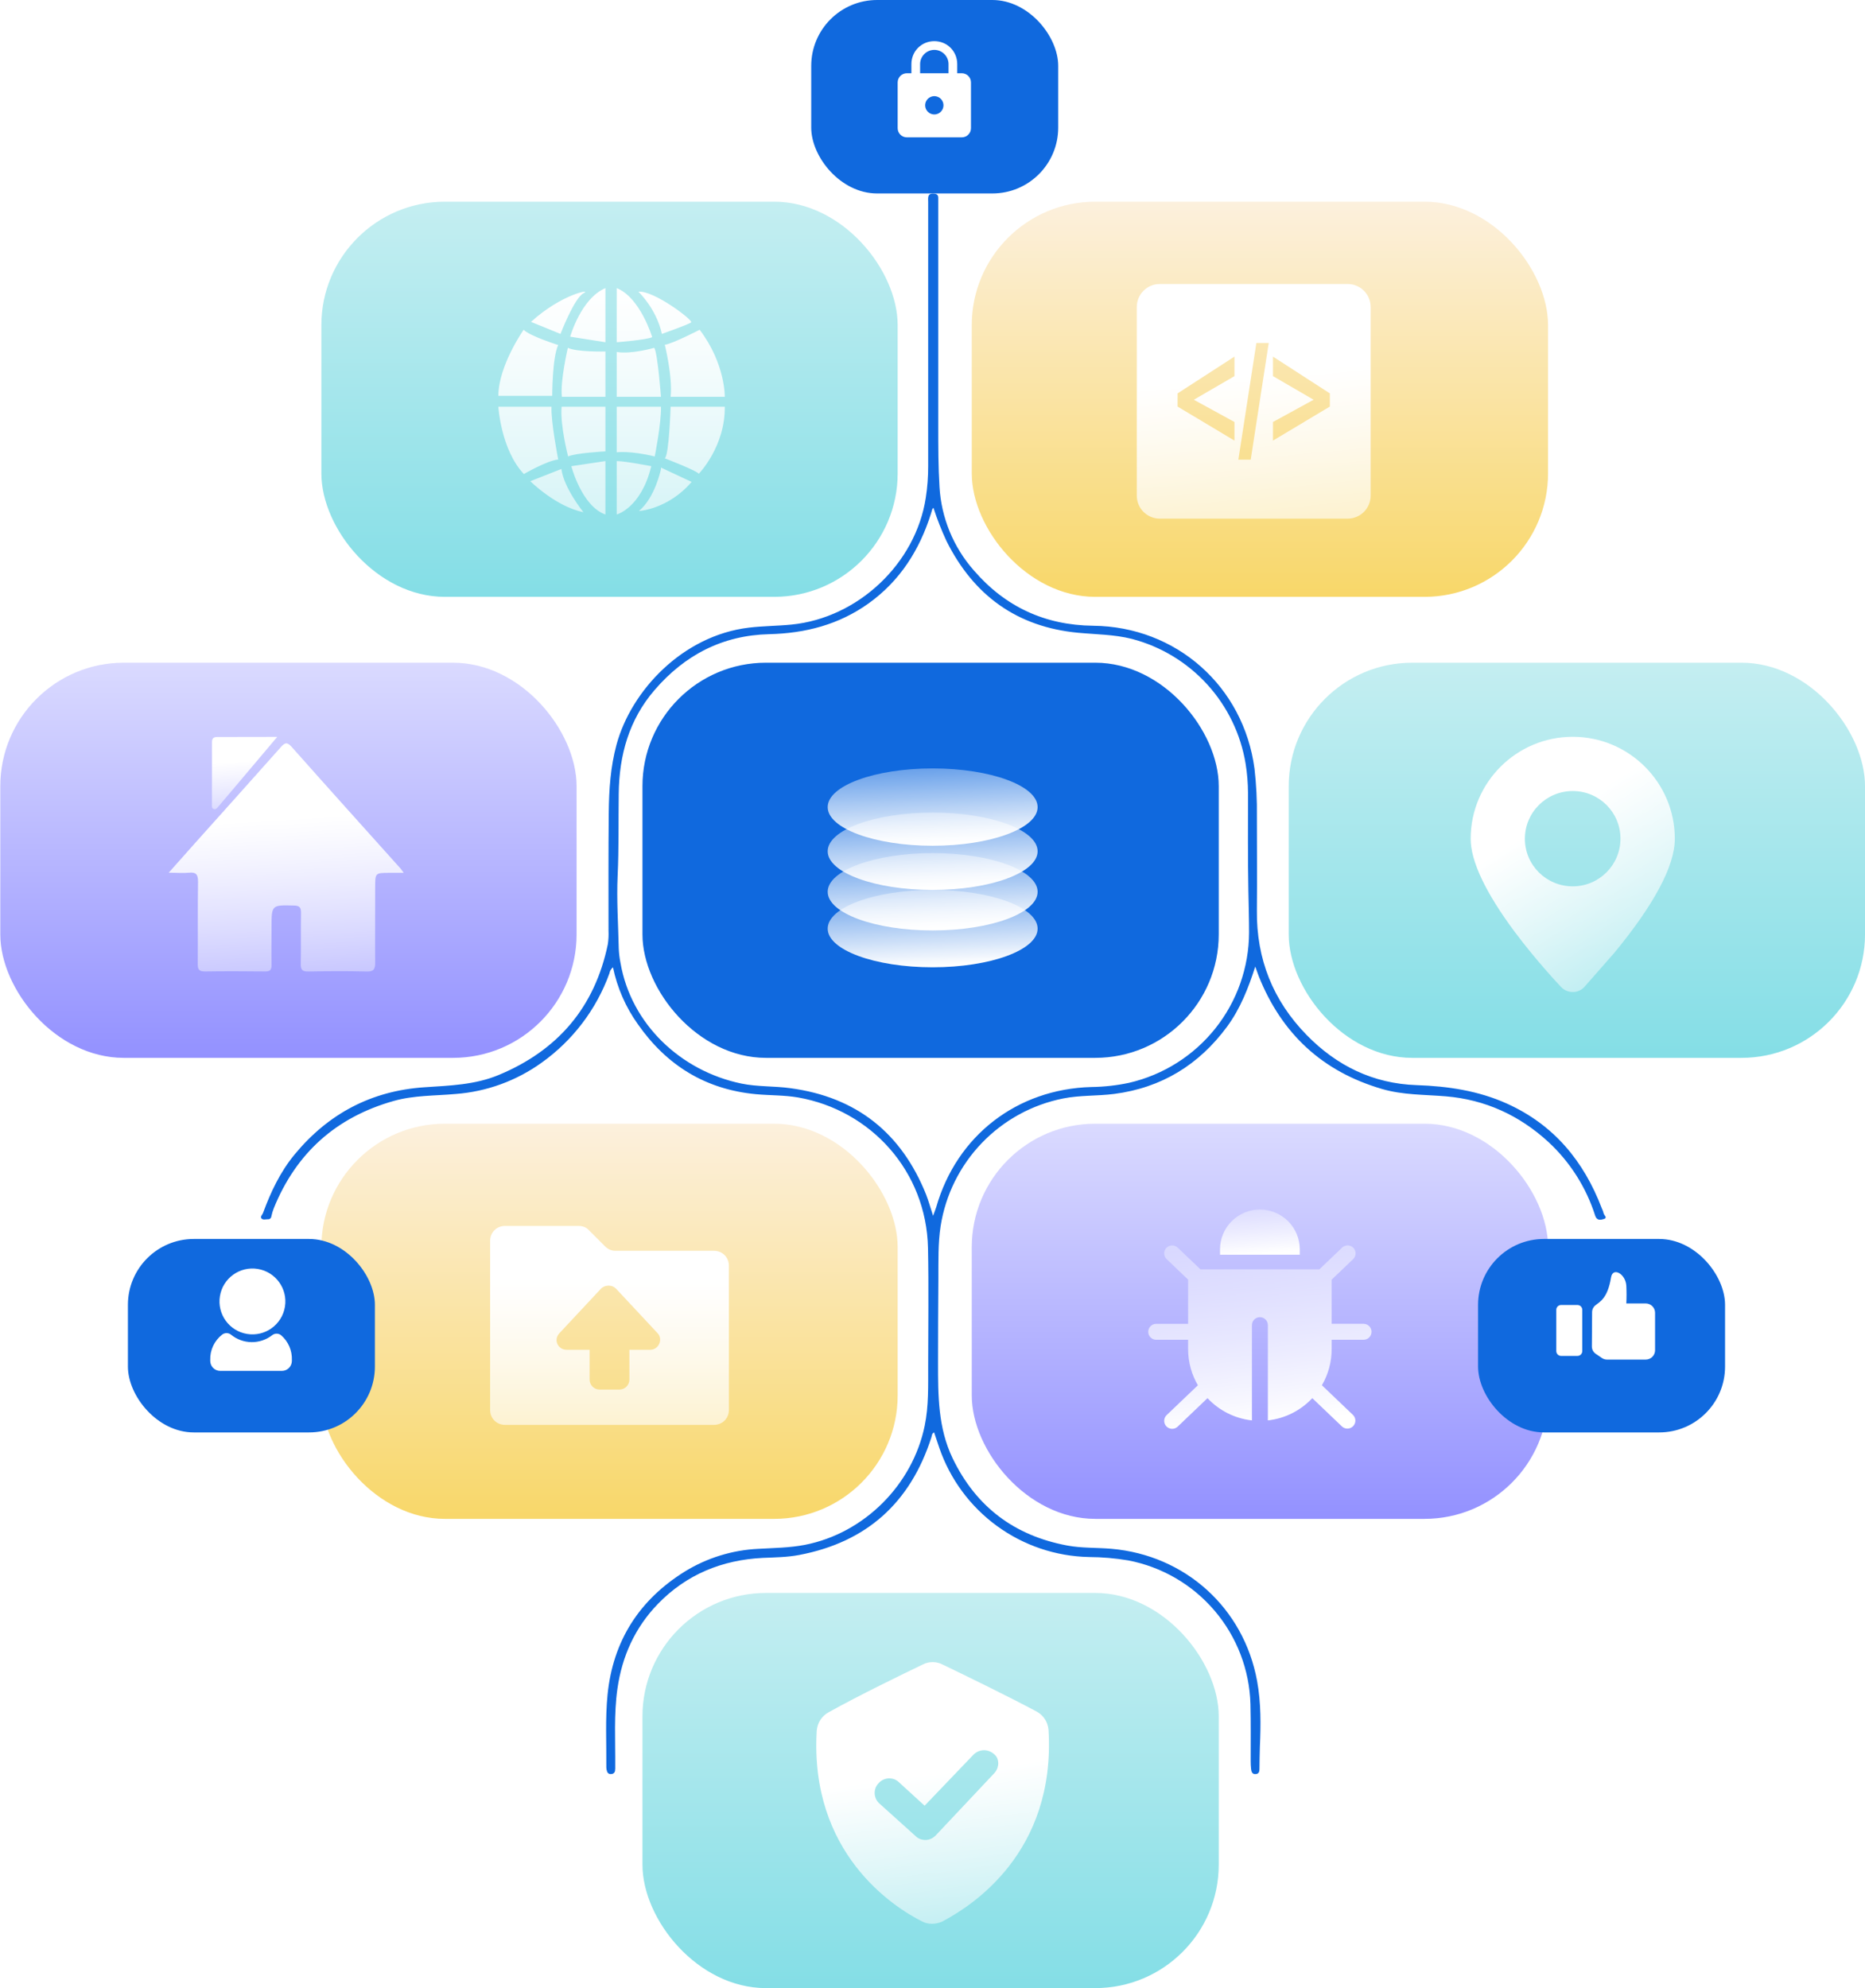
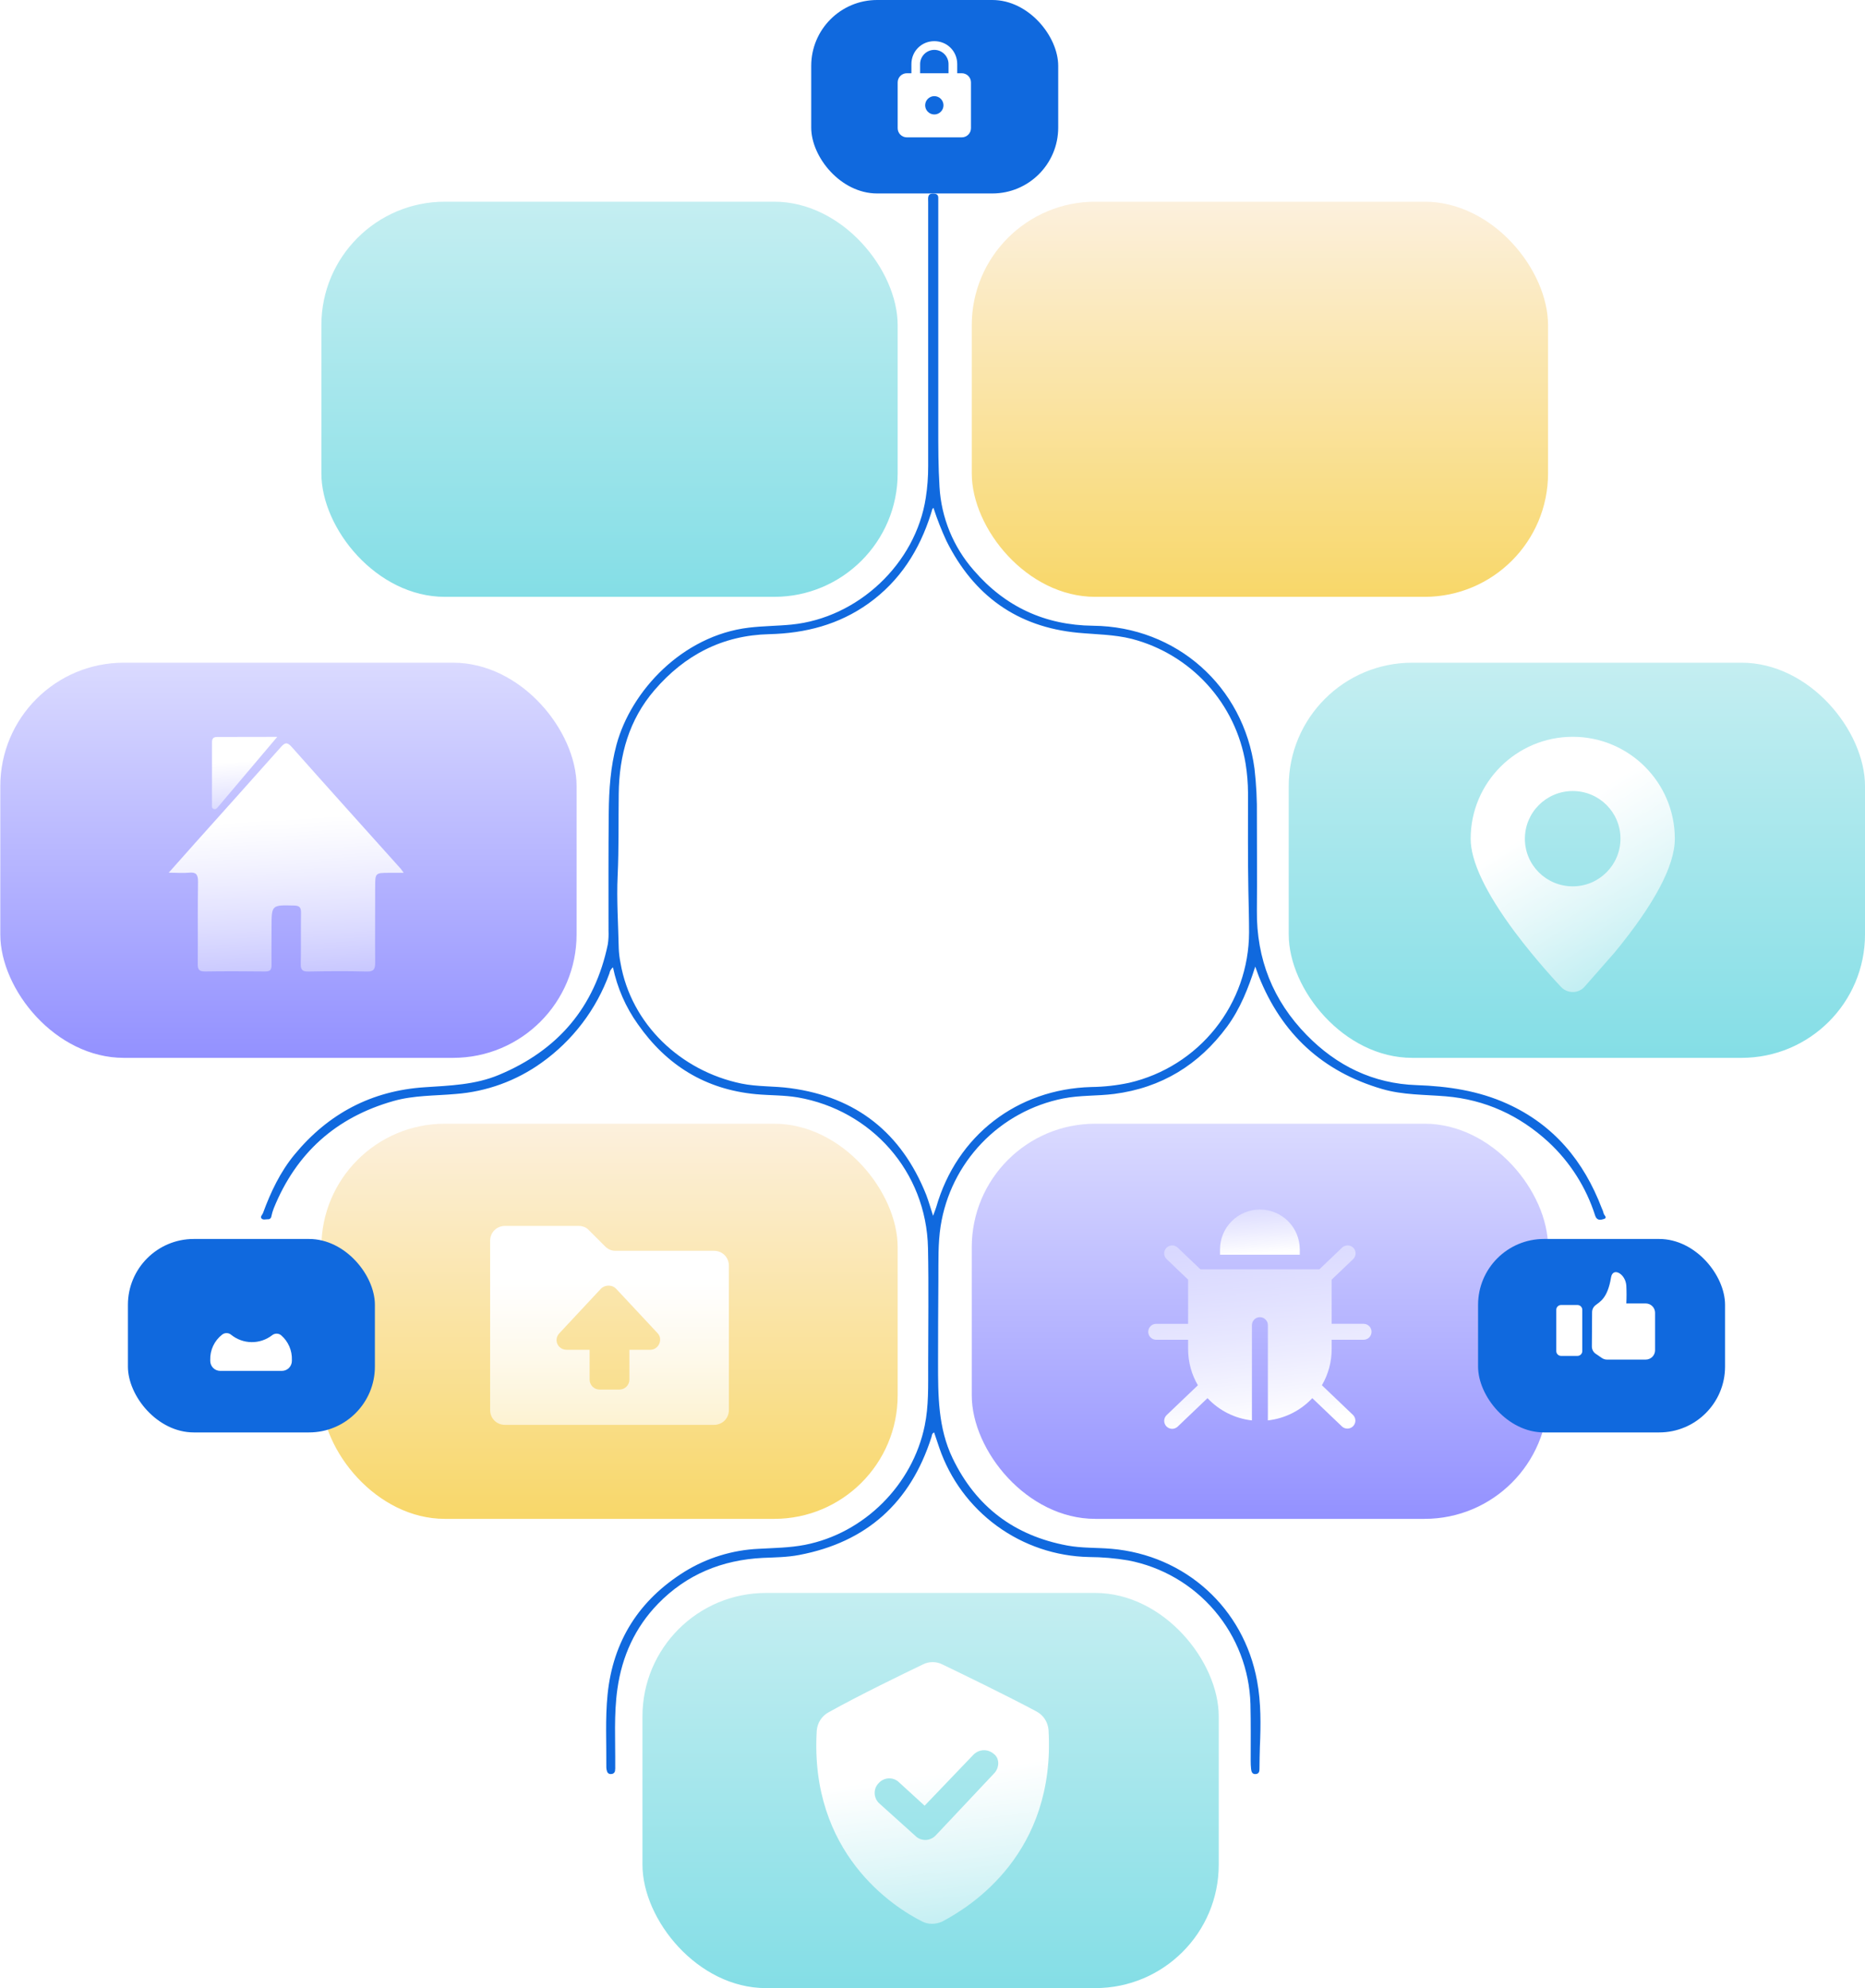
<svg xmlns="http://www.w3.org/2000/svg" width="439" height="468" viewBox="0 0 439 468" fill="none">
  <g id="Frame 1000006236">
    <g id="Group 1000006788">
      <g id="Group 1000006781">
        <g id="JMvKDL.tif">
          <path id="Vector" d="M295.471 227.537C293.853 232.592 291.954 237.435 288.842 241.671C282.213 250.659 273.404 256.074 262.259 257.512C258.276 258.024 254.237 257.788 250.26 258.58C242.953 260.032 236.268 263.692 231.109 269.066C225.95 274.44 222.566 281.269 221.413 288.629C220.778 292.763 220.913 296.915 220.885 301.066C220.846 307.667 220.795 314.262 220.806 320.863C220.806 328.492 220.806 336.126 224.227 343.255C229.744 354.715 238.777 361.501 251.248 363.821C254.675 364.456 258.147 364.287 261.596 364.585C279.011 366.085 292.757 378.528 295.903 395.684C296.847 400.83 296.785 406.021 296.56 411.217C296.487 412.903 296.499 414.588 296.465 416.273C296.465 416.897 296.426 417.548 295.583 417.616C294.74 417.683 294.566 417.054 294.493 416.442C294.425 415.79 294.393 415.136 294.398 414.481C294.398 410.032 294.448 405.583 294.341 401.139C294.116 393.064 291.138 385.309 285.902 379.158C280.666 373.006 273.486 368.828 265.551 367.315C262.505 366.803 259.422 366.538 256.332 366.523C248.53 366.363 240.965 363.809 234.662 359.207C228.359 354.605 223.622 348.177 221.093 340.794C220.677 339.609 220.289 338.418 219.879 337.188C219.318 337.457 219.368 337.929 219.25 338.311C214.329 353.698 204.026 363.029 188.095 366.046C185.286 366.579 182.421 366.607 179.573 366.725C169.966 367.208 161.596 370.613 154.855 377.567C149.473 383.129 146.428 389.876 145.339 397.505C144.473 403.555 144.867 409.65 144.816 415.728C144.836 416.103 144.821 416.479 144.771 416.852C144.739 417.064 144.63 417.256 144.465 417.394C144.301 417.531 144.092 417.604 143.878 417.599C143.668 417.638 143.451 417.598 143.269 417.485C143.088 417.373 142.954 417.197 142.895 416.992C142.785 416.684 142.726 416.359 142.721 416.032C142.771 410.324 142.446 404.594 143.013 398.915C144.277 386.297 150.439 376.629 161.186 369.944C166.432 366.714 172.413 364.872 178.567 364.591C182.202 364.383 185.87 364.355 189.46 363.658C203.414 360.939 214.812 349.535 217.666 335.604C218.627 330.918 218.469 326.2 218.481 321.481C218.481 312.257 218.627 303.032 218.441 293.814C218.065 275.68 204.993 261.338 187.836 258.338C184.544 257.776 181.219 257.878 177.915 257.569C166.045 256.445 156.922 250.782 150.147 241.103C147.284 237.093 145.288 232.53 144.288 227.705C143.838 228.066 143.538 228.58 143.445 229.149C140.378 237.619 134.803 244.953 127.463 250.176C121.525 254.436 114.528 256.979 107.24 257.524C102.358 257.962 97.425 257.816 92.634 259.175C79.106 263.003 69.71 271.42 64.444 284.427C64.204 285.037 64.016 285.666 63.883 286.309C63.875 286.413 63.846 286.514 63.798 286.607C63.75 286.699 63.683 286.781 63.602 286.847C63.521 286.913 63.427 286.961 63.327 286.989C63.226 287.018 63.121 287.025 63.017 287.011C62.512 287.011 61.894 287.23 61.546 286.814C61.197 286.398 61.759 285.971 61.911 285.545C63.725 280.601 65.961 275.865 69.343 271.77C77.281 262.147 87.454 256.76 99.948 255.939C105.88 255.546 111.84 255.378 117.436 253.03C131.317 247.243 140.007 237.098 143.075 222.284C143.234 221.219 143.288 220.141 143.238 219.065C143.238 209.796 143.198 200.527 143.294 191.263C143.35 185.882 143.704 180.522 145.125 175.275C148.558 162.63 160.624 149.625 176.269 147.749C179.64 147.344 183.011 147.356 186.336 147.024C201.97 145.457 215.548 132.682 217.919 117.178C218.3 114.728 218.487 112.252 218.481 109.774C218.481 89.033 218.481 68.295 218.481 47.558C218.481 46.609 218.217 45.457 219.846 45.586C220.548 45.637 220.874 45.923 220.857 46.62C220.857 47.086 220.857 47.558 220.857 48.024C220.857 65.536 220.857 83.045 220.857 100.549C220.857 105.229 220.857 109.92 221.149 114.593C221.565 121.865 224.405 128.787 229.216 134.255C236.594 142.824 245.957 147.172 257.304 147.3C276.887 147.496 292.724 161.546 295.296 180.955C295.722 184.675 295.91 188.418 295.858 192.162C295.858 199.549 295.926 206.948 295.858 214.335C295.735 225.733 299.65 235.542 307.571 243.642C314.638 250.872 323.205 255.097 333.48 255.439C340.822 255.692 348.001 256.748 354.776 259.816C365.776 264.793 372.815 273.343 377.045 284.432C377.233 284.81 377.378 285.207 377.477 285.618C377.545 286.067 378.488 286.657 377.528 286.955C376.826 287.168 375.893 287.404 375.489 286.174C373.382 279.534 369.588 273.555 364.478 268.821C357.647 262.551 349.597 258.849 340.322 258.074C335.3 257.653 330.21 257.782 325.312 256.344C311.267 252.249 301.678 243.322 296.291 229.789C296.021 229.014 295.752 228.272 295.471 227.537ZM219.632 286.219C219.969 285.286 220.194 284.73 220.379 284.151C225.211 267.298 239.418 256.361 256.894 255.883C259.888 255.846 262.87 255.513 265.798 254.889C273.802 253.034 280.944 248.529 286.067 242.104C291.189 235.68 293.99 227.714 294.016 219.498C294.016 216.223 293.915 212.948 293.853 209.678C293.712 202.004 293.763 194.325 293.768 186.646C293.756 184.354 293.568 182.066 293.207 179.803C292.067 172.832 288.928 166.341 284.17 161.119C279.412 155.898 273.241 152.17 266.405 150.389C262.242 149.344 257.978 149.35 253.754 148.951C239.418 147.592 229.21 140.199 222.801 127.379C221.62 124.835 220.593 122.222 219.728 119.554C219.576 119.706 219.486 119.756 219.464 119.824C219.351 120.183 219.256 120.543 219.143 120.902C216.441 129.486 211.84 136.755 204.431 142.058C197.448 147.052 189.55 149.08 181.078 149.283C170.073 149.541 161.169 154.192 154.068 162.45C148.041 169.456 145.743 177.781 145.642 186.848C145.552 193.258 145.687 199.662 145.389 206.071C145.12 211.824 145.53 217.576 145.648 223.329C145.7 224.45 145.837 225.565 146.058 226.666C148.552 241.114 160.259 252.103 174.483 255.063C178.314 255.861 182.219 255.625 186.061 256.159C201.605 258.248 212.189 266.697 217.997 281.202C218.593 282.741 219.02 284.32 219.643 286.219H219.632Z" fill="#1069DE" />
        </g>
        <rect id="Rectangle 34625349" x="75.648" y="47.478" width="135.652" height="93.019" rx="29.068" fill="url(#paint0_linear_5197_25343)" />
        <rect id="Rectangle 34625351" x="0.07" y="156" width="135.652" height="93.019" rx="29.068" fill="url(#paint1_linear_5197_25343)" />
        <g id="éç¦»æ¨¡å¼" clip-path="url(#clip0_5197_25343)">
          <path id="Vector_2" d="M95.034 205.467H91.787C88.313 205.467 88.313 205.467 88.313 208.823C88.313 214.751 88.264 220.672 88.313 226.616C88.313 228.153 87.98 228.735 86.308 228.694C81.722 228.573 77.127 228.605 72.509 228.694C71.177 228.694 70.771 228.282 70.796 226.972C70.869 222.928 70.796 218.884 70.853 214.84C70.853 213.66 70.56 213.223 69.278 213.166C63.912 213.029 63.92 212.988 63.92 218.294C63.92 221.254 63.872 224.222 63.92 227.19C63.92 228.355 63.531 228.686 62.403 228.678C57.678 228.63 52.946 228.605 48.222 228.678C46.817 228.678 46.541 228.177 46.55 226.923C46.598 220.453 46.509 213.983 46.614 207.513C46.614 205.791 46.111 205.273 44.455 205.435C43.067 205.572 41.663 205.435 39.715 205.435C41.996 202.871 43.92 200.679 45.868 198.512C52.605 190.974 59.367 183.469 66.072 175.907C67.029 174.823 67.565 174.589 68.661 175.826C77.062 185.297 85.545 194.711 93.995 204.133C94.328 204.464 94.539 204.796 95.034 205.467Z" fill="url(#paint2_linear_5197_25343)" />
-           <path id="Vector_3" d="M65.259 173.459L55.023 185.59C53.814 187.022 52.588 188.461 51.37 189.893C51.111 190.192 50.835 190.572 50.388 190.459C49.755 190.305 49.901 189.739 49.901 189.294C49.901 184.442 49.901 179.589 49.901 174.793C49.901 173.863 50.185 173.483 51.16 173.483C55.648 173.483 60.153 173.459 65.259 173.459Z" fill="url(#paint3_linear_5197_25343)" />
+           <path id="Vector_3" d="M65.259 173.459C53.814 187.022 52.588 188.461 51.37 189.893C51.111 190.192 50.835 190.572 50.388 190.459C49.755 190.305 49.901 189.739 49.901 189.294C49.901 184.442 49.901 179.589 49.901 174.793C49.901 173.863 50.185 173.483 51.16 173.483C55.648 173.483 60.153 173.459 65.259 173.459Z" fill="url(#paint3_linear_5197_25343)" />
        </g>
        <rect id="Rectangle 34625352" x="303.352" y="156" width="135.652" height="93.019" rx="29.068" fill="url(#paint4_linear_5197_25343)" />
        <rect id="Rectangle 34625353" x="228.742" y="264.521" width="135.652" height="93.019" rx="29.068" fill="url(#paint5_linear_5197_25343)" />
        <rect id="Rectangle 34625355" x="151.227" y="374.98" width="135.652" height="93.019" rx="29.068" fill="url(#paint6_linear_5197_25343)" />
        <rect id="Rectangle 34625354" x="75.648" y="264.521" width="135.652" height="93.019" rx="29.068" fill="url(#paint7_linear_5197_25343)" />
        <g id="Group 1000006782">
          <rect id="Rectangle 34625356" x="190.953" width="58.137" height="45.54" rx="15.503" fill="#1069DE" />
          <path id="Vector_4" d="M226.397 17.24H225.32V15.082C225.32 12.062 222.947 9.689 219.927 9.689C216.91 9.689 214.536 12.062 214.536 15.082V17.24H213.457C212.272 17.24 211.301 18.21 211.301 19.394V30.18C211.301 31.365 212.272 32.334 213.457 32.334H226.397C227.585 32.334 228.555 31.365 228.555 30.18V19.394C228.555 18.21 227.585 17.24 226.397 17.24ZM219.927 26.945C218.742 26.945 217.771 25.974 217.771 24.787C217.771 23.601 218.742 22.63 219.927 22.63C221.115 22.63 222.085 23.601 222.085 24.787C222.085 25.974 221.115 26.945 219.927 26.945ZM223.271 17.24H216.585V15.082C216.585 13.248 218.095 11.74 219.927 11.74C221.762 11.74 223.271 13.248 223.271 15.082V17.24Z" fill="white" />
        </g>
        <g id="Rectangle 34625357" filter="url(#filter0_d_5197_25343)">
          <rect x="347.922" y="287.777" width="58.137" height="45.54" rx="15.503" fill="#1069DE" />
        </g>
        <g id="Group 1000006784">
          <path id="Vector_5" d="M371.319 307.195H367.465C366.839 307.195 366.332 307.702 366.332 308.328V318.046C366.332 318.672 366.839 319.179 367.465 319.179H371.319C371.945 319.179 372.452 318.672 372.452 318.046V308.328C372.452 307.702 371.945 307.195 371.319 307.195Z" fill="white" />
          <path id="Vector_6" d="M374.762 308.885C374.763 308.57 374.836 308.258 374.975 307.975C375.115 307.692 375.316 307.444 375.566 307.25C376.625 306.41 378.415 305.606 379.219 300.72C379.63 298.153 382.653 299.87 382.818 302.656C382.888 304.047 382.888 305.44 382.818 306.83H387.385C387.968 306.83 388.528 307.062 388.941 307.475C389.354 307.888 389.586 308.448 389.586 309.031V317.845C389.586 318.429 389.354 318.989 388.941 319.402C388.528 319.815 387.968 320.047 387.385 320.047H378.251C377.838 320.045 377.434 319.921 377.091 319.69L375.62 318.686C375.341 318.497 375.111 318.243 374.952 317.945C374.793 317.647 374.709 317.315 374.707 316.978L374.762 308.885Z" fill="white" />
        </g>
        <rect id="Rectangle 34625350" x="228.742" y="47.478" width="135.652" height="93.019" rx="29.068" fill="url(#paint8_linear_5197_25343)" />
        <g id="ä»£ç  2" clip-path="url(#clip1_5197_25343)">
-           <path id="Vector_7" d="M317.243 66.857H272.98C271.551 66.862 270.181 67.431 269.171 68.442C268.16 69.453 267.59 70.822 267.586 72.251V116.693C267.59 118.122 268.16 119.492 269.171 120.503C270.181 121.513 271.551 122.083 272.98 122.087H317.243C318.673 122.083 320.042 121.513 321.053 120.503C322.063 119.492 322.633 118.122 322.637 116.693V72.254C322.633 70.825 322.064 69.454 321.054 68.443C320.043 67.432 318.673 66.862 317.243 66.857ZM290.579 88.542L281.015 94.1L290.579 99.337V103.72L277.189 95.704V92.604L290.579 83.945V88.542ZM294.405 108.21H291.494L295.735 80.74H298.646L294.405 108.21ZM313.034 95.705L299.644 103.719V99.337L309.207 94.1L299.644 88.541V83.945L313.034 92.604V95.705Z" fill="url(#paint9_linear_5197_25343)" />
-         </g>
+           </g>
        <g id="Rectangle 34625357_2" filter="url(#filter1_d_5197_25343)">
          <rect x="30.109" y="287.777" width="58.137" height="45.54" rx="15.503" fill="#1069DE" />
        </g>
-         <rect id="Rectangle 34625352_2" x="151.227" y="156" width="135.652" height="93.019" rx="29.068" fill="#1069DE" />
      </g>
      <g id="Group 1000006785">
-         <path id="Vector_8" d="M67.071 307.601C67.757 303.375 64.887 299.393 60.66 298.706C56.434 298.02 52.452 300.89 51.766 305.117C51.08 309.343 53.95 313.326 58.176 314.012C62.403 314.698 66.385 311.828 67.071 307.601Z" fill="white" />
        <path id="Vector_9" d="M52.292 314.168C52.594 313.932 52.968 313.807 53.352 313.813C53.735 313.818 54.105 313.955 54.401 314.199C55.765 315.307 57.464 315.92 59.221 315.937C60.978 315.955 62.69 315.377 64.076 314.298C64.379 314.061 64.755 313.935 65.14 313.941C65.525 313.948 65.896 314.087 66.191 314.334C67.015 315.051 67.669 315.944 68.104 316.946C68.539 317.949 68.744 319.036 68.704 320.128V320.351C68.704 320.975 68.456 321.574 68.015 322.016C67.574 322.458 66.976 322.707 66.351 322.709H51.841C51.216 322.707 50.618 322.458 50.177 322.016C49.736 321.574 49.488 320.975 49.488 320.351V320.128C49.452 318.984 49.687 317.847 50.175 316.812C50.662 315.776 51.387 314.87 52.292 314.168Z" fill="white" />
      </g>
      <g id="ç½å 1" clip-path="url(#clip2_5197_25343)">
-         <path id="Vector_10" d="M156.488 81.162C158.263 80.945 164.692 77.626 164.692 77.626C170.767 85.626 170.604 93.409 170.604 93.409H157.858C158.347 88.566 156.488 81.162 156.488 81.162ZM150.266 68.669C153.792 68.262 163.228 75.394 162.686 75.883C162.144 76.372 155.799 78.604 155.799 78.604C154.498 72.616 150.266 68.669 150.266 68.669ZM145.169 80.563V67.826C150.701 70.005 153.52 79.365 153.52 79.365C152.219 80.021 145.169 80.563 145.169 80.563ZM134.485 109.739L142.51 108.541V121.115C136.924 119.156 134.485 109.739 134.485 109.739ZM132.197 95.751H142.51V106.256C142.51 106.256 135.353 106.638 133.726 107.453C133.726 107.453 131.805 100.052 132.197 95.751ZM133.67 81.87C135.679 82.905 142.51 82.742 142.51 82.742V93.409H132.262C131.827 89.707 133.67 81.87 133.67 81.87ZM142.51 67.826V80.563L134.215 79.256C134.215 79.256 136.764 70.221 142.51 67.826ZM131.936 78.604L124.993 75.773C132.262 69.133 139.529 67.936 137.36 69.024C135.19 70.112 131.936 78.604 131.936 78.604ZM129.983 93.19H117.312C117.312 86.093 123.259 77.626 123.259 77.626C124.777 79.149 131.394 81.218 131.394 81.218C129.983 84.155 129.983 93.19 129.983 93.19ZM131.394 108.162C128.736 108.435 123.313 111.591 123.313 111.591C117.889 105.82 117.312 95.751 117.312 95.751H129.82C129.648 99.234 131.394 108.162 131.394 108.162ZM137.328 120.573C130.842 119.265 124.833 113.278 124.833 113.278L132.143 110.394C132.73 114.911 137.328 120.573 137.328 120.573ZM154.009 81.87C154.824 83.231 155.582 93.409 155.582 93.409H145.169V82.851C148.639 83.45 154.009 81.87 154.009 81.87ZM154.118 107.453C148.316 106.036 145.169 106.472 145.169 106.472V95.751H155.582C155.698 99.519 154.118 107.453 154.118 107.453ZM145.169 121.115V108.541C147.175 108.541 153.303 109.739 153.303 109.739C150.918 119.591 145.169 121.115 145.169 121.115ZM155.589 110.068L162.796 113.441C157.263 119.917 150.379 120.3 150.379 120.3C154.231 117.143 155.589 110.394 155.589 110.394V110.068ZM157.858 95.751H170.604C170.714 105.165 164.476 111.538 164.476 111.538C164.26 110.883 156.488 107.889 156.488 107.889C157.501 107.127 157.858 95.751 157.858 95.751Z" fill="url(#paint10_linear_5197_25343)" />
-       </g>
+         </g>
      <g id="bug 2">
        <path id="Vector_11" d="M320.969 311.625H313.46V301.221L318.51 296.4C318.688 296.23 318.831 296.026 318.931 295.8C319.031 295.575 319.085 295.332 319.091 295.085C319.096 294.839 319.053 294.594 318.964 294.364C318.875 294.134 318.742 293.924 318.572 293.745C318.402 293.567 318.198 293.424 317.972 293.324C317.747 293.225 317.504 293.17 317.257 293.165C317.011 293.159 316.766 293.202 316.536 293.291C316.306 293.38 316.096 293.513 315.917 293.683L310.563 298.797H282.565L277.209 293.685C277.03 293.515 276.82 293.382 276.591 293.293C276.361 293.204 276.116 293.161 275.869 293.167C275.623 293.173 275.38 293.227 275.155 293.326C274.93 293.426 274.726 293.569 274.556 293.747C274.386 293.925 274.252 294.135 274.164 294.365C274.075 294.595 274.032 294.84 274.038 295.086C274.043 295.333 274.097 295.575 274.197 295.801C274.297 296.026 274.44 296.23 274.618 296.4L279.668 301.223V311.627H272.159C271.661 311.627 271.183 311.825 270.831 312.177C270.479 312.529 270.281 313.006 270.281 313.504C270.281 314.002 270.479 314.48 270.831 314.832C271.183 315.184 271.661 315.382 272.159 315.382H279.668V317.571C279.668 320.677 280.507 323.589 281.97 326.09L274.618 333.109C274.258 333.453 274.049 333.926 274.037 334.424C274.026 334.921 274.212 335.403 274.556 335.764C274.9 336.124 275.373 336.333 275.87 336.344C276.368 336.356 276.85 336.169 277.21 335.826L284.234 329.122C286.981 332.062 290.689 333.921 294.688 334.363V311.939C294.688 311.441 294.886 310.963 295.238 310.611C295.59 310.259 296.068 310.061 296.566 310.061C297.064 310.061 297.541 310.259 297.893 310.611C298.245 310.963 298.443 311.441 298.443 311.939V334.363C302.442 333.919 306.15 332.06 308.898 329.122L315.921 335.826C316.285 336.145 316.759 336.312 317.244 336.29C317.728 336.269 318.185 336.061 318.52 335.71C318.854 335.36 319.041 334.893 319.04 334.409C319.038 333.924 318.85 333.458 318.514 333.109L311.16 326.09C312.67 323.505 313.464 320.564 313.46 317.571V315.38H320.969C321.467 315.38 321.945 315.182 322.297 314.83C322.649 314.478 322.846 314 322.846 313.502C322.846 313.004 322.649 312.527 322.297 312.175C321.945 311.823 321.467 311.625 320.969 311.625Z" fill="url(#paint11_linear_5197_25343)" />
        <path id="Vector_12" d="M305.953 294.105C305.953 291.616 304.964 289.228 303.204 287.468C301.443 285.708 299.056 284.719 296.566 284.719C294.077 284.719 291.689 285.708 289.929 287.468C288.169 289.228 287.18 291.616 287.18 294.105V295.358H305.953V294.105Z" fill="url(#paint12_linear_5197_25343)" />
      </g>
      <g id="é¢æ§-ç¾ç (1) 2">
        <path id="Vector_13" d="M246.813 407.219C246.642 405.332 245.612 403.787 244.068 402.929C237.033 399.155 226.395 394.007 221.762 391.776C220.39 391.09 218.674 391.09 217.301 391.776C212.668 394.007 202.03 399.155 194.995 403.101C193.451 403.959 192.421 405.503 192.25 407.391C190.534 436.217 210.266 448.914 217.129 452.346C218.502 453.032 220.218 453.032 221.762 452.346C228.626 448.742 248.529 436.217 246.813 407.219ZM233.945 417.514L220.218 432.099C219.532 432.785 218.674 433.128 217.816 433.128C216.958 433.128 216.1 432.785 215.585 432.27L207.006 424.549C205.633 423.348 205.462 421.117 206.834 419.745C208.036 418.372 210.266 418.2 211.639 419.573L217.644 425.064L229.14 413.053C230.513 411.68 232.572 411.68 233.945 412.881C235.317 413.911 235.317 416.141 233.945 417.514Z" fill="url(#paint13_linear_5197_25343)" />
      </g>
      <g id="Group 1000006783">
        <ellipse id="Ellipse 2672" cx="219.536" cy="189.988" rx="24.708" ry="9.103" fill="url(#paint14_linear_5197_25343)" />
        <ellipse id="Ellipse 2673" cx="219.536" cy="200.39" rx="24.708" ry="9.103" fill="url(#paint15_linear_5197_25343)" />
        <ellipse id="Ellipse 2674" cx="219.536" cy="209.927" rx="24.708" ry="9.103" fill="url(#paint16_linear_5197_25343)" />
        <ellipse id="Ellipse 2675" cx="219.536" cy="218.597" rx="24.708" ry="9.103" fill="url(#paint17_linear_5197_25343)" />
      </g>
      <g id="å¯¼åº 2" clip-path="url(#clip3_5197_25343)">
        <path id="Vector_14" d="M168.057 335.416H118.884C116.893 335.416 115.371 333.894 115.371 331.904V292.096C115.371 290.106 116.893 288.584 118.884 288.584H136.211C137.148 288.584 138.085 288.935 138.67 289.638L142.417 293.384C143.119 294.087 143.939 294.438 144.875 294.438H168.057C170.048 294.438 171.57 295.96 171.57 297.95V331.904C171.57 333.894 170.048 335.416 168.057 335.416ZM144.993 303.336C144.524 302.868 143.939 302.634 143.236 302.634C142.651 302.634 141.948 302.868 141.48 303.336L131.645 313.873C130.24 315.395 131.294 317.737 133.402 317.737H138.787V324.762C138.787 326.05 139.841 327.104 141.129 327.104H145.812C147.1 327.104 148.154 326.05 148.154 324.762V317.737H153.071C155.061 317.737 156.115 315.278 154.827 313.873L144.993 303.336Z" fill="url(#paint18_linear_5197_25343)" />
      </g>
      <g id="ä½ç½® 2" clip-path="url(#clip4_5197_25343)">
        <path id="Vector_15" d="M370.266 233.516H370.206C369.154 233.516 368.163 233.095 367.442 232.314C366.871 231.714 361.735 226.277 356.599 219.428C349.69 210.147 346.176 202.728 346.176 197.441C346.176 184.195 356.959 173.441 370.206 173.441C383.452 173.441 394.235 184.195 394.235 197.441C394.235 200.655 393.004 204.59 390.541 209.156C388.198 213.541 384.654 218.647 379.998 224.294L379.968 224.325L373.059 232.194C372.368 233.035 371.347 233.516 370.266 233.516ZM370.206 208.645C376.423 208.645 381.44 203.599 381.44 197.411C381.44 191.223 376.423 186.207 370.206 186.207C363.988 186.207 358.942 191.223 358.942 197.441C358.942 203.659 363.988 208.645 370.206 208.645Z" fill="url(#paint19_linear_5197_25343)" />
      </g>
    </g>
  </g>
  <defs>
    <filter id="filter0_d_5197_25343" x="339.783" y="283.514" width="74.415" height="61.819" filterUnits="userSpaceOnUse" color-interpolation-filters="sRGB">
      <feFlood flood-opacity="0" result="BackgroundImageFix" />
      <feColorMatrix in="SourceAlpha" type="matrix" values="0 0 0 0 0 0 0 0 0 0 0 0 0 0 0 0 0 0 127 0" result="hardAlpha" />
      <feOffset dy="3.876" />
      <feGaussianBlur stdDeviation="4.07" />
      <feComposite in2="hardAlpha" operator="out" />
      <feColorMatrix type="matrix" values="0 0 0 0 0 0 0 0 0 0 0 0 0 0 0 0 0 0 0.25 0" />
      <feBlend mode="normal" in2="BackgroundImageFix" result="effect1_dropShadow_5197_25343" />
      <feBlend mode="normal" in="SourceGraphic" in2="effect1_dropShadow_5197_25343" result="shape" />
    </filter>
    <filter id="filter1_d_5197_25343" x="21.97" y="283.514" width="74.415" height="61.819" filterUnits="userSpaceOnUse" color-interpolation-filters="sRGB">
      <feFlood flood-opacity="0" result="BackgroundImageFix" />
      <feColorMatrix in="SourceAlpha" type="matrix" values="0 0 0 0 0 0 0 0 0 0 0 0 0 0 0 0 0 0 127 0" result="hardAlpha" />
      <feOffset dy="3.876" />
      <feGaussianBlur stdDeviation="4.07" />
      <feComposite in2="hardAlpha" operator="out" />
      <feColorMatrix type="matrix" values="0 0 0 0 0 0 0 0 0 0 0 0 0 0 0 0 0 0 0.25 0" />
      <feBlend mode="normal" in2="BackgroundImageFix" result="effect1_dropShadow_5197_25343" />
      <feBlend mode="normal" in="SourceGraphic" in2="effect1_dropShadow_5197_25343" result="shape" />
    </filter>
    <linearGradient id="paint0_linear_5197_25343" x1="143.475" y1="47.478" x2="143.475" y2="140.497" gradientUnits="userSpaceOnUse">
      <stop stop-color="#C4EEF1" />
      <stop offset="1" stop-color="#84DEE6" />
    </linearGradient>
    <linearGradient id="paint1_linear_5197_25343" x1="67.896" y1="156" x2="67.896" y2="249.019" gradientUnits="userSpaceOnUse">
      <stop stop-color="#DADAFF" />
      <stop offset="1" stop-color="#9391FF" />
    </linearGradient>
    <linearGradient id="paint2_linear_5197_25343" x1="73.707" y1="192.335" x2="76.052" y2="232.295" gradientUnits="userSpaceOnUse">
      <stop stop-color="white" />
      <stop offset="1" stop-color="white" stop-opacity="0.36" />
    </linearGradient>
    <linearGradient id="paint3_linear_5197_25343" x1="59.333" y1="178.955" x2="60.179" y2="191.607" gradientUnits="userSpaceOnUse">
      <stop stop-color="white" />
      <stop offset="1" stop-color="white" stop-opacity="0.36" />
    </linearGradient>
    <linearGradient id="paint4_linear_5197_25343" x1="371.178" y1="156" x2="371.178" y2="249.019" gradientUnits="userSpaceOnUse">
      <stop stop-color="#C4EEF1" />
      <stop offset="1" stop-color="#84DEE6" />
    </linearGradient>
    <linearGradient id="paint5_linear_5197_25343" x1="296.568" y1="264.521" x2="296.568" y2="357.54" gradientUnits="userSpaceOnUse">
      <stop stop-color="#DADAFF" />
      <stop offset="1" stop-color="#9391FF" />
    </linearGradient>
    <linearGradient id="paint6_linear_5197_25343" x1="219.053" y1="374.98" x2="219.053" y2="467.999" gradientUnits="userSpaceOnUse">
      <stop stop-color="#C4EEF1" />
      <stop offset="1" stop-color="#84DEE6" />
    </linearGradient>
    <linearGradient id="paint7_linear_5197_25343" x1="143.475" y1="264.521" x2="143.475" y2="357.54" gradientUnits="userSpaceOnUse">
      <stop stop-color="#FCF0DD" />
      <stop offset="1" stop-color="#F8D769" />
    </linearGradient>
    <linearGradient id="paint8_linear_5197_25343" x1="296.568" y1="47.478" x2="296.568" y2="140.497" gradientUnits="userSpaceOnUse">
      <stop stop-color="#FCF0DD" />
      <stop offset="1" stop-color="#F8D769" />
    </linearGradient>
    <linearGradient id="paint9_linear_5197_25343" x1="303.35" y1="87.205" x2="306.741" y2="122.087" gradientUnits="userSpaceOnUse">
      <stop stop-color="white" />
      <stop offset="1" stop-color="white" stop-opacity="0.63" />
    </linearGradient>
    <linearGradient id="paint10_linear_5197_25343" x1="143.959" y1="67.826" x2="143.959" y2="121.115" gradientUnits="userSpaceOnUse">
      <stop stop-color="white" />
      <stop offset="1" stop-color="white" stop-opacity="0.63" />
    </linearGradient>
    <linearGradient id="paint11_linear_5197_25343" x1="287.803" y1="336.345" x2="283.259" y2="293.549" gradientUnits="userSpaceOnUse">
      <stop stop-color="white" />
      <stop offset="1" stop-color="white" stop-opacity="0.36" />
    </linearGradient>
    <linearGradient id="paint12_linear_5197_25343" x1="293.437" y1="295.358" x2="292.661" y2="284.752" gradientUnits="userSpaceOnUse">
      <stop stop-color="white" />
      <stop offset="1" stop-color="white" stop-opacity="0.36" />
    </linearGradient>
    <linearGradient id="paint13_linear_5197_25343" x1="219.048" y1="417.614" x2="224.661" y2="460.975" gradientUnits="userSpaceOnUse">
      <stop stop-color="white" />
      <stop offset="1" stop-color="white" stop-opacity="0.36" />
    </linearGradient>
    <linearGradient id="paint14_linear_5197_25343" x1="211.3" y1="199.091" x2="210.433" y2="180.885" gradientUnits="userSpaceOnUse">
      <stop stop-color="white" />
      <stop offset="1" stop-color="white" stop-opacity="0.36" />
    </linearGradient>
    <linearGradient id="paint15_linear_5197_25343" x1="211.3" y1="209.493" x2="210.433" y2="191.287" gradientUnits="userSpaceOnUse">
      <stop stop-color="white" />
      <stop offset="1" stop-color="white" stop-opacity="0.36" />
    </linearGradient>
    <linearGradient id="paint16_linear_5197_25343" x1="211.3" y1="219.03" x2="210.433" y2="200.824" gradientUnits="userSpaceOnUse">
      <stop stop-color="white" />
      <stop offset="1" stop-color="white" stop-opacity="0.36" />
    </linearGradient>
    <linearGradient id="paint17_linear_5197_25343" x1="211.3" y1="227.7" x2="210.433" y2="209.494" gradientUnits="userSpaceOnUse">
      <stop stop-color="white" />
      <stop offset="1" stop-color="white" stop-opacity="0.36" />
    </linearGradient>
    <linearGradient id="paint18_linear_5197_25343" x1="143.47" y1="300.857" x2="143.47" y2="335.254" gradientUnits="userSpaceOnUse">
      <stop stop-color="white" />
      <stop offset="1" stop-color="white" stop-opacity="0.63" />
    </linearGradient>
    <linearGradient id="paint19_linear_5197_25343" x1="365.846" y1="192.336" x2="389.324" y2="230.06" gradientUnits="userSpaceOnUse">
      <stop stop-color="white" />
      <stop offset="1" stop-color="white" stop-opacity="0.36" />
    </linearGradient>
    <clipPath id="clip0_5197_25343">
      <rect width="55.23" height="55.23" fill="white" transform="translate(39.797 173.441)" />
    </clipPath>
    <clipPath id="clip1_5197_25343">
      <rect width="55.23" height="55.23" fill="white" transform="translate(267.5 66.857)" />
    </clipPath>
    <clipPath id="clip2_5197_25343">
-       <rect width="53.292" height="53.292" fill="white" transform="translate(117.312 67.826)" />
-     </clipPath>
+       </clipPath>
    <clipPath id="clip3_5197_25343">
      <rect width="56.199" height="56.199" fill="white" transform="translate(115.371 283.9)" />
    </clipPath>
    <clipPath id="clip4_5197_25343">
      <rect width="60.075" height="60.075" fill="white" transform="translate(340.168 173.441)" />
    </clipPath>
  </defs>
</svg>